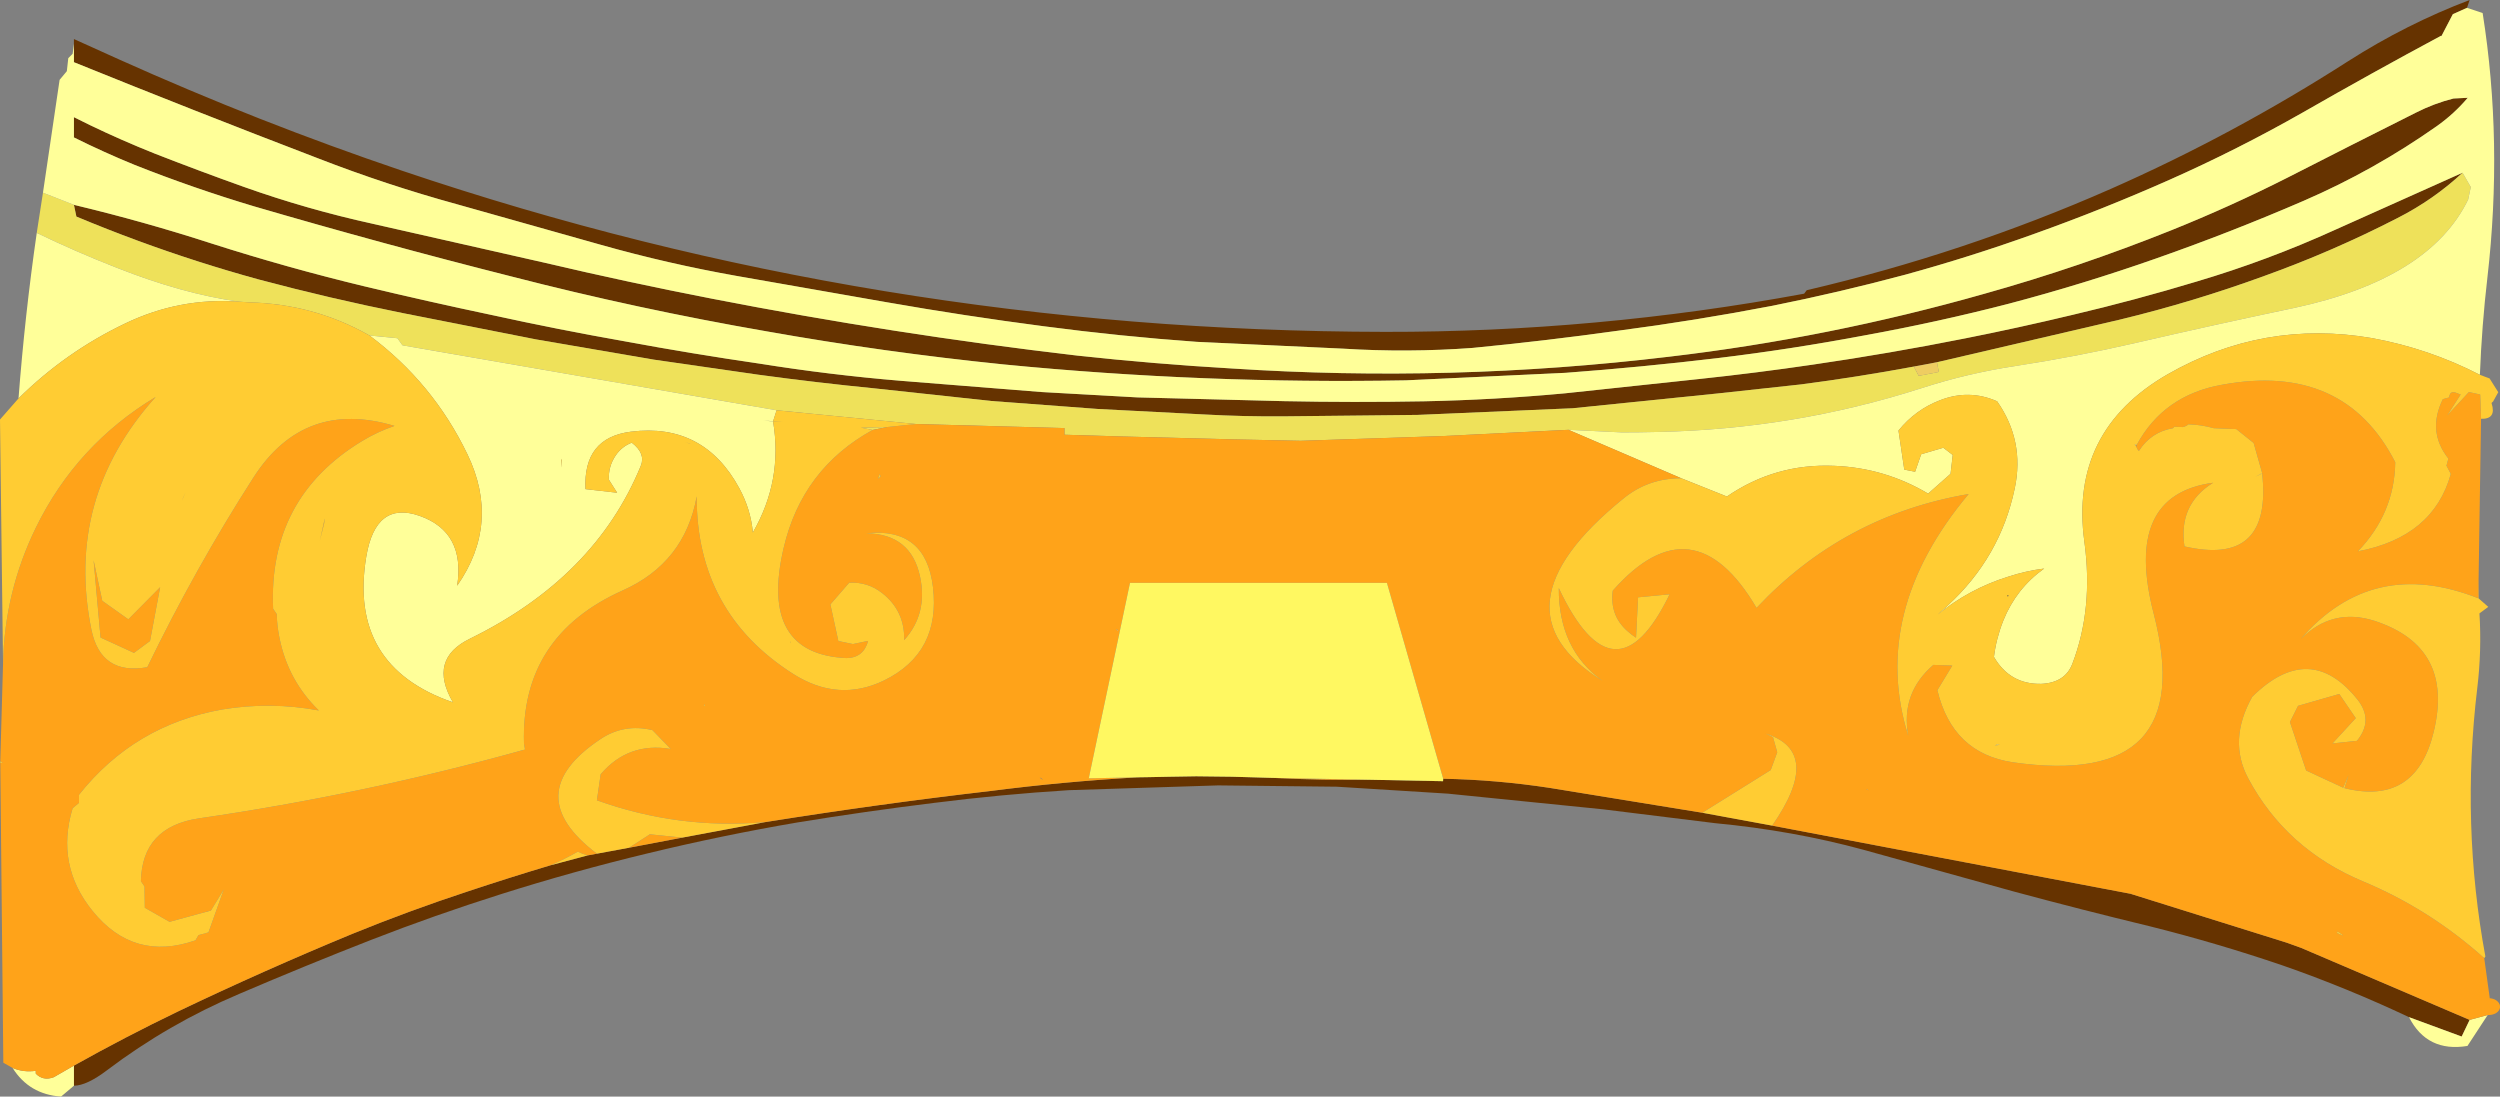
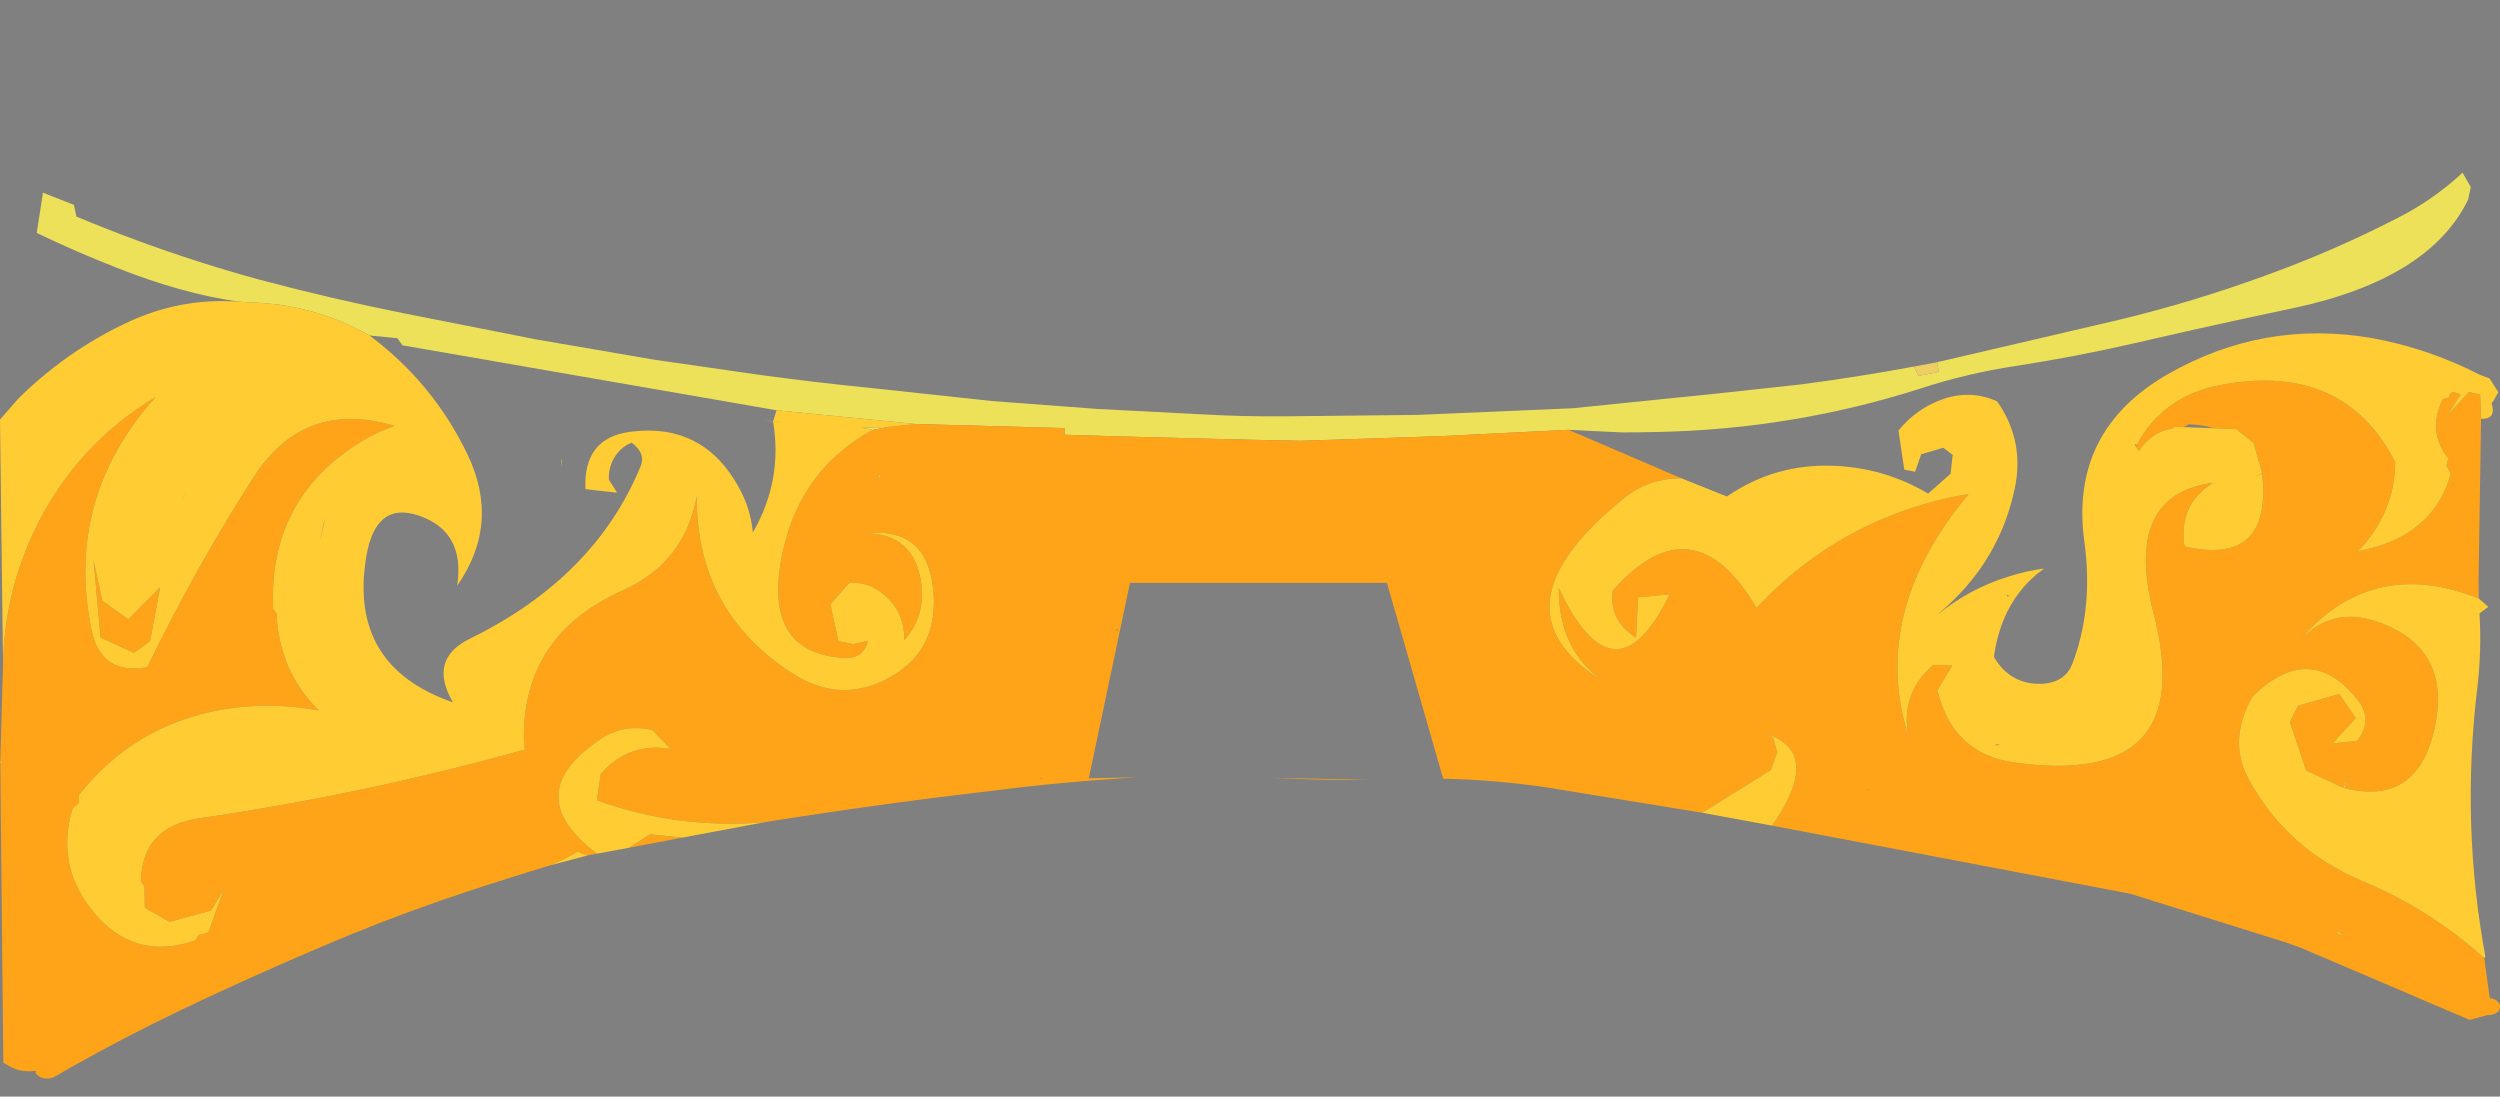
<svg xmlns="http://www.w3.org/2000/svg" height="379.0px" width="864.05px">
  <rect width="100%" height="100%" fill="#808080" stroke="none" />
  <g transform="matrix(1.0, 0.0, 0.0, 1.0, 445.05, 243.6)">
-     <path d="M216.4 -116.9 Q197.0 -113.3 177.5 -110.75 L148.5 -107.6 98.5 -102.5 44.9 -100.2 -1.5 -99.7 Q-15.3 -99.6 -28.8 -100.35 L-65.6 -102.25 -102.3 -105.0 -142.6 -109.35 Q-162.85 -111.35 -183.0 -114.1 L-219.05 -119.3 -259.8 -126.3 -305.9 -135.4 Q-331.05 -140.45 -355.6 -147.0 -376.9 -152.85 -397.4 -160.4 -408.0 -164.3 -418.65 -168.75 L-419.5 -172.8 Q-395.4 -167.05 -371.8 -159.4 -345.7 -151.05 -319.15 -144.65 -297.25 -139.4 -275.2 -134.75 -252.2 -129.7 -228.95 -125.6 -205.75 -121.3 -182.4 -117.9 -158.35 -114.05 -133.9 -112.0 L-85.0 -108.1 -51.95 -106.25 -1.2 -104.95 Q22.85 -104.45 47.1 -104.9 71.5 -105.4 95.75 -107.65 L142.15 -112.6 Q161.95 -114.7 181.65 -117.6 208.05 -121.45 234.15 -126.65 252.8 -130.35 271.35 -134.8 292.8 -139.85 314.0 -146.25 338.8 -153.6 362.3 -164.3 L406.05 -183.9 Q396.05 -174.6 383.6 -168.25 361.25 -156.75 337.6 -148.25 312.95 -139.25 287.5 -133.1 L224.4 -118.4 216.4 -116.9 M148.35 -119.8 Q122.3 -116.7 96.1 -114.75 L40.9 -112.15 Q-28.75 -110.85 -98.2 -117.65 -139.45 -121.85 -180.2 -129.1 -224.65 -136.8 -268.3 -148.05 -313.0 -159.35 -357.3 -172.3 -378.2 -178.55 -398.5 -186.6 -409.15 -190.95 -419.5 -196.1 L-419.5 -203.1 -414.05 -200.4 Q-403.05 -195.1 -391.65 -190.55 -376.3 -184.55 -360.75 -179.0 -338.95 -171.25 -316.2 -166.25 L-256.85 -152.8 Q-227.95 -146.0 -198.9 -140.35 -136.1 -128.1 -72.75 -120.7 -46.05 -117.8 -19.4 -116.25 56.45 -111.3 131.7 -120.3 187.1 -126.8 240.9 -142.1 273.7 -151.3 305.35 -164.0 325.9 -172.25 345.45 -182.15 367.65 -193.5 390.0 -204.7 396.2 -207.85 402.9 -209.55 L407.85 -209.8 Q403.15 -204.25 397.15 -200.0 375.5 -184.75 351.15 -174.2 326.05 -163.35 300.1 -154.25 275.05 -145.45 249.3 -138.65 224.75 -132.3 199.75 -127.75 174.1 -122.9 148.35 -119.8 M398.55 -231.2 Q374.6 -218.35 350.8 -204.7 328.3 -191.9 304.65 -181.4 281.75 -171.25 258.1 -162.8 236.0 -154.85 213.4 -148.65 190.65 -142.55 167.45 -137.9 140.95 -132.8 114.2 -129.3 89.1 -125.8 63.9 -123.35 41.5 -121.7 19.1 -123.1 L-31.4 -125.45 Q-57.9 -127.35 -84.4 -130.85 -111.6 -134.4 -138.65 -139.15 L-190.55 -148.25 Q-214.2 -152.45 -237.25 -158.95 L-286.75 -172.9 Q-311.55 -179.7 -335.2 -188.9 -377.5 -205.1 -419.5 -222.1 L-419.5 -228.45 -419.5 -230.1 -404.0 -223.1 Q-355.6 -201.35 -306.1 -184.6 -142.1 -129.15 33.65 -128.9 106.7 -128.8 178.5 -142.1 L179.4 -143.3 Q233.8 -156.0 284.45 -178.3 326.85 -197.0 366.6 -222.5 386.65 -235.3 408.5 -243.6 L407.6 -240.9 402.7 -238.7 398.9 -231.4 398.55 -231.2 M387.55 107.95 Q366.05 97.8 343.8 90.05 321.2 82.35 298.0 76.55 274.4 70.85 251.05 64.55 L199.0 50.1 Q174.55 43.45 147.7 40.9 L108.85 36.1 55.35 30.7 16.95 28.3 -24.05 27.85 -75.65 29.5 Q-99.0 30.95 -122.25 33.9 -145.85 36.8 -169.4 40.65 -195.5 45.1 -221.25 51.35 -247.0 57.55 -272.1 65.5 -294.7 72.65 -316.8 81.25 -339.7 90.2 -362.35 99.9 -386.9 110.3 -408.0 126.25 -415.05 131.6 -419.5 131.65 L-419.5 124.7 Q-401.75 114.75 -383.35 105.9 -353.65 91.7 -323.25 79.15 -303.75 71.2 -283.7 64.6 -269.3 59.8 -254.75 55.45 L-241.95 52.05 -238.75 51.45 -227.65 49.4 -209.25 45.9 -180.65 40.55 Q-141.65 34.3 -102.45 29.75 -77.6 26.55 -52.55 25.1 L-51.15 25.05 -48.0 25.0 -40.8 24.85 -31.6 24.7 Q-19.3 24.75 -6.95 25.2 L-5.15 25.25 -4.05 25.3 Q12.2 26.1 28.5 25.9 L53.7 26.4 53.75 25.55 Q72.15 25.9 90.5 28.7 L143.3 37.3 167.45 41.75 291.0 65.25 291.45 65.35 291.75 65.45 345.25 82.2 350.25 84.0 408.5 108.9 405.75 114.65 387.55 107.95" fill="#663300" fill-rule="evenodd" stroke="none" />
    <path d="M-419.5 -172.8 L-418.65 -168.75 Q-408.0 -164.3 -397.4 -160.4 -376.9 -152.85 -355.6 -147.0 -331.05 -140.45 -305.9 -135.4 L-259.8 -126.3 -219.05 -119.3 -183.0 -114.1 Q-162.85 -111.35 -142.6 -109.35 L-102.3 -105.0 -65.6 -102.25 -28.8 -100.35 Q-15.3 -99.6 -1.5 -99.7 L44.9 -100.2 98.5 -102.5 148.5 -107.6 177.5 -110.75 Q197.0 -113.3 216.4 -116.9 L218.1 -113.7 225.05 -115.05 224.4 -118.4 287.5 -133.1 Q312.95 -139.25 337.6 -148.25 361.25 -156.75 383.6 -168.25 396.05 -174.6 406.05 -183.9 L408.9 -178.95 408.0 -174.65 Q394.7 -147.25 348.0 -137.2 320.4 -131.4 292.75 -125.0 272.3 -120.3 251.55 -117.1 235.0 -114.6 219.1 -109.45 174.85 -95.25 127.75 -94.3 121.65 -94.15 115.55 -94.15 L97.05 -95.05 53.8 -92.9 4.5 -91.25 -18.8 -91.75 -57.45 -92.75 -77.15 -93.35 -77.15 -95.65 -128.4 -97.05 -176.65 -101.8 -305.95 -124.25 -307.7 -126.7 -317.35 -127.65 Q-336.55 -138.55 -358.95 -139.1 L-362.6 -139.35 Q-382.05 -142.1 -404.55 -151.0 -418.65 -156.5 -432.35 -163.1 L-430.2 -177.0 -419.5 -172.8 M-143.45 -95.0 L-147.5 -95.8 -138.45 -96.0 -143.45 -95.0 M-177.85 -97.9 L-181.15 -98.3 -177.85 -98.0 -174.55 -97.75 -177.85 -97.9" fill="#eee15a" fill-rule="evenodd" stroke="none" />
-     <path d="M406.05 -183.9 L362.3 -164.3 Q338.8 -153.6 314.0 -146.25 292.8 -139.85 271.35 -134.8 252.8 -130.35 234.15 -126.65 208.05 -121.45 181.65 -117.6 161.95 -114.7 142.15 -112.6 L95.75 -107.65 Q71.5 -105.4 47.1 -104.9 22.85 -104.45 -1.2 -104.95 L-51.95 -106.25 -85.0 -108.1 -133.9 -112.0 Q-158.35 -114.05 -182.4 -117.9 -205.75 -121.3 -228.95 -125.6 -252.2 -129.7 -275.2 -134.75 -297.25 -139.4 -319.15 -144.65 -345.7 -151.05 -371.8 -159.4 -395.4 -167.05 -419.5 -172.8 L-430.2 -177.0 -424.45 -216.0 -421.95 -219.0 -421.45 -223.5 -419.95 -225.0 -419.5 -228.45 -419.5 -222.1 Q-377.5 -205.1 -335.2 -188.9 -311.55 -179.7 -286.75 -172.9 L-237.25 -158.95 Q-214.2 -152.45 -190.55 -148.25 L-138.65 -139.15 Q-111.6 -134.4 -84.4 -130.85 -57.9 -127.35 -31.4 -125.45 L19.1 -123.1 Q41.5 -121.7 63.9 -123.35 89.1 -125.8 114.2 -129.3 140.95 -132.8 167.45 -137.9 190.65 -142.55 213.4 -148.65 236.0 -154.85 258.1 -162.8 281.75 -171.25 304.65 -181.4 328.3 -191.9 350.8 -204.7 374.6 -218.35 398.55 -231.2 L398.85 -231.15 398.9 -231.4 402.7 -238.7 407.6 -240.9 413.0 -239.1 Q420.05 -194.55 414.65 -147.7 412.7 -130.95 412.05 -114.05 394.4 -123.15 374.75 -126.75 337.3 -133.2 304.15 -114.25 270.1 -94.65 275.35 -56.35 278.5 -33.2 271.2 -14.2 268.7 -7.65 260.5 -7.25 249.65 -7.0 244.1 -16.55 244.9 -23.0 247.35 -29.15 251.8 -40.2 261.45 -47.1 255.15 -46.3 249.05 -44.3 235.55 -40.1 224.6 -31.15 L228.05 -34.25 Q246.3 -50.95 251.3 -74.85 254.75 -91.25 245.2 -104.9 235.45 -109.2 225.4 -105.25 216.95 -102.0 211.1 -94.8 L213.1 -81.3 216.85 -80.55 218.95 -86.6 226.6 -88.85 229.85 -86.35 229.1 -79.85 221.35 -73.0 Q206.35 -81.9 188.95 -82.6 168.55 -83.5 151.8 -72.0 L136.05 -78.3 97.05 -95.05 115.55 -94.15 Q121.65 -94.15 127.75 -94.3 174.85 -95.25 219.1 -109.45 235.0 -114.6 251.55 -117.1 272.3 -120.3 292.75 -125.0 320.4 -131.4 348.0 -137.2 394.7 -147.25 408.0 -174.65 L408.9 -178.95 406.05 -183.9 M-432.35 -163.1 Q-418.65 -156.5 -404.55 -151.0 -382.05 -142.1 -362.6 -139.35 -383.0 -140.8 -401.7 -131.85 -422.35 -122.0 -438.65 -105.9 -436.45 -134.7 -432.35 -163.1 M-317.35 -127.65 L-307.7 -126.7 -305.95 -124.25 -176.65 -101.8 -177.85 -98.0 -181.15 -98.3 -177.85 -97.9 Q-174.45 -77.6 -184.85 -59.55 -185.55 -67.5 -189.5 -74.8 -201.8 -97.55 -227.0 -94.4 -243.55 -92.3 -242.7 -74.55 L-231.75 -73.3 -234.6 -77.8 Q-234.85 -82.35 -232.25 -86.2 -230.1 -89.3 -226.7 -90.6 -221.8 -86.85 -223.6 -82.55 -239.4 -44.05 -282.55 -22.9 -297.2 -15.8 -288.5 -0.85 -324.8 -13.4 -318.45 -51.25 -315.2 -70.65 -300.0 -65.3 -284.2 -59.7 -287.05 -41.15 -272.0 -62.75 -283.5 -86.6 -295.4 -111.3 -317.35 -127.65 M148.35 -119.8 Q174.1 -122.9 199.75 -127.75 224.75 -132.3 249.3 -138.65 275.05 -145.45 300.1 -154.25 326.05 -163.35 351.15 -174.2 375.5 -184.75 397.15 -200.0 403.15 -204.25 407.85 -209.8 L402.9 -209.55 Q396.2 -207.85 390.0 -204.7 367.65 -193.5 345.45 -182.15 325.9 -172.25 305.35 -164.0 273.7 -151.3 240.9 -142.1 187.1 -126.8 131.7 -120.3 56.45 -111.3 -19.4 -116.25 -46.05 -117.8 -72.75 -120.7 -136.1 -128.1 -198.9 -140.35 -227.95 -146.0 -256.85 -152.8 L-316.2 -166.25 Q-338.95 -171.25 -360.75 -179.0 -376.3 -184.55 -391.65 -190.55 -403.05 -195.1 -414.05 -200.4 L-419.5 -203.1 -419.5 -196.1 Q-409.15 -190.95 -398.5 -186.6 -378.2 -178.55 -357.3 -172.3 -313.0 -159.35 -268.3 -148.05 -224.65 -136.8 -180.2 -129.1 -139.45 -121.85 -98.2 -117.65 -28.75 -110.85 40.9 -112.15 L96.1 -114.75 Q122.3 -116.7 148.35 -119.8 M336.8 -79.95 L334.55 -78.85 336.8 -80.1 336.8 -79.95 M293.05 -89.55 L292.7 -90.05 293.45 -89.85 293.35 -89.6 293.05 -89.55 M415.45 101.3 L415.45 101.4 415.25 101.35 415.45 101.3 M414.75 107.2 L407.75 117.9 Q393.8 120.2 387.55 107.95 L405.75 114.65 408.5 108.9 414.75 107.2 M-419.5 131.65 L-423.95 135.4 Q-434.95 134.65 -440.7 125.5 -437.0 127.1 -432.7 126.5 L-432.7 127.45 Q-430.15 130.1 -426.45 128.7 L-419.5 124.7 -419.5 131.65 M291.75 65.45 L291.45 65.35 291.5 65.3 291.75 65.45 M245.05 13.7 Q247.2 13.65 244.4 14.1 L245.05 13.7 M200.2 29.05 Q201.45 30.1 200.05 29.15 L200.2 29.05 M-250.85 -84.55 L-251.05 -85.05 Q-250.7 -79.45 -250.85 -84.55 M-58.55 -25.6 L-59.0 -25.7 Q-59.55 -26.8 -58.55 -25.6" fill="#ffff99" fill-rule="evenodd" stroke="none" />
    <path d="M293.25 -89.3 L293.05 -89.55 293.35 -89.6 293.25 -89.3 M249.2 -37.8 L248.95 -37.4 Q248.25 -37.9 249.2 -37.8" fill="#000000" fill-rule="evenodd" stroke="none" />
    <path d="M-128.4 -97.05 L-77.15 -95.65 -77.15 -93.35 -57.45 -92.75 -18.8 -91.75 4.5 -91.25 53.8 -92.9 97.05 -95.05 136.05 -78.3 Q124.7 -78.35 116.05 -71.3 68.85 -33.05 108.8 -8.3 93.6 -19.15 93.7 -40.35 113.1 0.8 132.0 -38.2 L121.1 -37.15 120.4 -23.2 Q118.8 -24.2 117.45 -25.45 111.25 -30.85 112.35 -39.45 140.05 -70.85 162.05 -33.5 192.1 -65.5 235.35 -72.85 201.1 -31.9 214.5 10.75 211.75 -3.95 223.15 -13.8 L229.7 -13.55 224.55 -5.05 Q229.75 16.7 250.55 19.85 315.05 29.15 299.3 -31.55 288.7 -72.55 319.85 -76.75 307.75 -69.25 309.95 -54.75 L311.85 -54.35 Q340.2 -48.75 336.8 -79.95 L336.8 -80.1 333.85 -90.5 327.85 -95.3 320.1 -95.6 Q315.9 -96.8 311.3 -96.95 310.6 -96.25 309.3 -96.0 L306.4 -96.1 306.0 -95.6 Q298.45 -94.35 294.2 -87.75 293.65 -88.25 293.25 -89.3 L293.35 -89.6 293.45 -89.85 Q302.75 -107.0 322.8 -110.6 365.1 -118.45 382.8 -83.85 382.55 -66.25 369.9 -53.05 395.95 -58.0 402.0 -79.8 L400.5 -82.65 401.15 -85.1 Q393.75 -94.5 399.25 -105.65 L401.45 -106.25 Q401.65 -108.75 403.95 -107.8 L405.4 -107.25 400.75 -100.0 408.25 -108.1 412.15 -107.25 412.45 -98.85 411.6 -43.3 411.55 -36.8 Q374.85 -51.35 350.1 -22.7 361.0 -33.65 375.55 -29.05 403.3 -20.05 396.05 9.5 389.85 34.9 365.25 28.8 L366.65 24.3 364.8 28.65 352.0 22.7 346.4 5.95 349.2 0.35 363.45 -3.75 369.15 4.6 361.1 13.35 369.55 12.45 Q375.4 5.35 369.75 -1.8 353.25 -22.45 333.35 -2.75 324.95 12.3 332.0 25.45 345.1 49.9 371.6 61.0 394.65 70.6 413.55 87.55 L415.45 101.3 415.25 101.35 415.45 101.4 Q417.15 101.55 418.15 102.5 419.15 103.45 419.0 104.65 418.8 105.85 417.55 106.6 416.25 107.3 414.75 107.2 L408.5 108.9 350.25 84.0 345.25 82.2 291.75 65.45 291.5 65.3 291.0 65.25 167.45 41.75 Q185.2 16.3 165.25 9.95 L167.75 11.2 169.2 16.4 166.95 22.55 143.3 37.3 90.5 28.7 Q72.15 25.9 53.75 25.55 L34.3 -42.15 -54.5 -42.15 -68.75 25.4 -51.15 25.05 -52.55 25.1 Q-77.6 26.55 -102.45 29.75 -141.65 34.3 -180.65 40.55 -210.5 43.15 -238.75 33.0 L-237.45 24.0 Q-227.9 12.8 -213.25 15.25 L-219.55 8.75 Q-229.35 6.4 -237.5 11.85 -266.0 30.85 -238.75 51.45 L-241.95 52.05 Q-243.65 51.6 -245.35 50.75 -250.0 53.4 -254.75 55.45 -269.3 59.8 -283.7 64.6 -303.75 71.2 -323.25 79.15 -353.65 91.7 -383.35 105.9 -401.75 114.75 -419.5 124.7 L-426.45 128.7 Q-430.15 130.1 -432.7 127.45 L-432.7 126.5 Q-437.0 127.1 -440.7 125.5 L-443.9 123.7 -444.95 20.1 -444.1 20.1 -444.95 19.45 -444.0 -14.15 Q-443.55 -38.95 -432.6 -61.35 -418.6 -89.9 -391.25 -106.4 -422.7 -71.4 -413.45 -25.95 -410.2 -10.15 -394.15 -13.0 -377.55 -47.25 -357.4 -78.65 -339.95 -105.75 -308.7 -96.4 -314.55 -94.4 -319.85 -91.2 -352.4 -71.5 -350.65 -33.2 L-349.4 -31.35 Q-349.3 -27.15 -348.45 -23.1 -345.5 -8.4 -334.85 1.95 -351.5 -1.15 -368.2 1.6 -398.65 7.0 -417.75 31.1 L-417.75 33.9 -419.95 35.75 Q-425.9 55.4 -413.05 71.25 -398.8 88.85 -377.5 81.4 L-376.45 79.6 -373.0 78.65 -367.7 63.8 -372.15 71.1 -386.45 75.0 -395.0 70.15 -395.1 62.8 -396.35 60.95 Q-395.95 42.2 -376.35 39.25 -319.1 30.95 -263.6 15.45 L-263.95 13.35 Q-265.1 -23.75 -229.8 -39.55 -208.4 -49.1 -204.25 -72.05 -204.4 -31.95 -170.85 -10.65 -155.3 -0.8 -139.55 -8.4 -119.9 -18.0 -122.6 -40.7 -125.05 -61.4 -145.6 -59.3 -130.15 -59.05 -127.05 -44.25 -124.35 -31.5 -132.55 -22.35 -132.3 -32.45 -140.15 -38.6 -145.15 -42.55 -151.55 -42.2 L-158.05 -34.7 -155.3 -22.05 -150.25 -21.0 -145.0 -22.1 Q-146.6 -16.25 -152.45 -16.15 -182.8 -17.5 -174.2 -54.25 -167.8 -81.6 -143.45 -95.0 L-138.45 -96.0 -128.4 -97.05 M354.2 52.85 L354.2 52.75 Q353.7 53.75 354.2 52.85 M362.6 78.85 Q366.65 80.75 362.9 78.35 L362.6 78.85 M28.5 25.9 Q12.2 26.1 -4.05 25.3 L-5.15 25.25 28.5 25.9 M-209.25 45.9 L-227.65 49.4 -220.45 44.75 -209.25 45.9 M200.2 29.05 L200.05 29.15 Q201.45 30.1 200.2 29.05 M-412.7 -49.95 L-409.7 -35.95 -400.7 -29.55 -389.7 -40.65 -393.2 -22.05 -398.75 -17.95 -410.3 -23.25 -412.7 -49.95 M-333.05 -62.55 L-334.5 -56.75 Q-332.1 -67.95 -333.05 -62.55 M-380.85 -73.6 Q-382.85 -69.0 -381.7 -71.75 L-380.85 -73.6 M-171.75 -21.75 Q-171.5 -20.7 -171.9 -21.9 L-171.75 -21.75 M-206.5 -90.25 L-206.5 -90.2 Q-209.85 -91.35 -206.5 -90.25 M-140.7 -79.0 L-141.0 -79.75 Q-142.1 -77.1 -140.7 -79.0 M-58.55 -25.6 Q-59.55 -26.8 -59.0 -25.7 L-58.55 -25.6 M-84.45 25.85 Q-86.55 24.45 -85.1 25.65 L-84.45 25.85 M-201.4 0.2 L-201.55 -0.2 Q-202.05 0.85 -201.4 0.2" fill="#ffa319" fill-rule="evenodd" stroke="none" />
-     <path d="M-362.6 -139.35 L-358.95 -139.1 Q-336.55 -138.55 -317.35 -127.65 -295.4 -111.3 -283.5 -86.6 -272.0 -62.75 -287.05 -41.15 -284.2 -59.7 -300.0 -65.3 -315.2 -70.65 -318.45 -51.25 -324.8 -13.4 -288.5 -0.85 -297.2 -15.8 -282.55 -22.9 -239.4 -44.05 -223.6 -82.55 -221.8 -86.85 -226.7 -90.6 -230.1 -89.3 -232.25 -86.2 -234.85 -82.35 -234.6 -77.8 L-231.75 -73.3 -242.7 -74.55 Q-243.55 -92.3 -227.0 -94.4 -201.8 -97.55 -189.5 -74.8 -185.55 -67.5 -184.85 -59.55 -174.45 -77.6 -177.85 -97.9 L-174.55 -97.75 -177.85 -98.0 -176.65 -101.8 -128.4 -97.05 -138.45 -96.0 -147.5 -95.8 -143.45 -95.0 Q-167.8 -81.6 -174.2 -54.25 -182.8 -17.5 -152.45 -16.15 -146.6 -16.25 -145.0 -22.1 L-150.25 -21.0 -155.3 -22.05 -158.05 -34.7 -151.55 -42.2 Q-145.15 -42.55 -140.15 -38.6 -132.3 -32.45 -132.55 -22.35 -124.35 -31.5 -127.05 -44.25 -130.15 -59.05 -145.6 -59.3 -125.05 -61.4 -122.6 -40.7 -119.9 -18.0 -139.55 -8.4 -155.3 -0.8 -170.85 -10.65 -204.4 -31.95 -204.25 -72.05 -208.4 -49.1 -229.8 -39.55 -265.1 -23.75 -263.95 13.35 L-263.6 15.45 Q-319.1 30.95 -376.35 39.25 -395.95 42.2 -396.35 60.95 L-395.1 62.8 -395.0 70.15 -386.45 75.0 -372.15 71.1 -367.7 63.8 -373.0 78.65 -376.45 79.6 -377.5 81.4 Q-398.8 88.85 -413.05 71.25 -425.9 55.4 -419.95 35.75 L-417.75 33.9 -417.75 31.1 Q-398.65 7.0 -368.2 1.6 -351.5 -1.15 -334.85 1.95 -345.5 -8.4 -348.45 -23.1 -349.3 -27.15 -349.4 -31.35 L-350.65 -33.2 Q-352.4 -71.5 -319.85 -91.2 -314.55 -94.4 -308.7 -96.4 -339.95 -105.75 -357.4 -78.65 -377.55 -47.25 -394.15 -13.0 -410.2 -10.15 -413.45 -25.95 -422.7 -71.4 -391.25 -106.4 -418.6 -89.9 -432.6 -61.35 -443.55 -38.95 -444.0 -14.15 L-445.05 -98.6 -438.65 -105.9 Q-422.35 -122.0 -401.7 -131.85 -383.0 -140.8 -362.6 -139.35 M136.05 -78.3 L151.8 -72.0 Q168.55 -83.5 188.95 -82.6 206.35 -81.9 221.35 -73.0 L229.1 -79.85 229.85 -86.35 226.6 -88.85 218.95 -86.6 216.85 -80.55 213.1 -81.3 211.1 -94.8 Q216.95 -102.0 225.4 -105.25 235.45 -109.2 245.2 -104.9 254.75 -91.25 251.3 -74.85 246.3 -50.95 228.05 -34.25 L224.6 -31.15 Q235.55 -40.1 249.05 -44.3 255.15 -46.3 261.45 -47.1 251.8 -40.2 247.35 -29.15 244.9 -23.0 244.1 -16.55 249.65 -7.0 260.5 -7.25 268.7 -7.65 271.2 -14.2 278.5 -33.2 275.35 -56.35 270.1 -94.65 304.15 -114.25 337.3 -133.2 374.75 -126.75 394.4 -123.15 412.05 -114.05 L415.4 -112.8 418.4 -108.05 416.6 -104.8 Q416.0 -104.4 416.1 -104.2 417.85 -98.7 412.45 -98.85 L412.15 -107.25 408.25 -108.1 400.75 -100.0 405.4 -107.25 403.95 -107.8 Q401.65 -108.75 401.45 -106.25 L399.25 -105.65 Q393.75 -94.5 401.15 -85.1 L400.5 -82.65 402.0 -79.8 Q395.95 -58.0 369.9 -53.05 382.55 -66.25 382.8 -83.85 365.1 -118.45 322.8 -110.6 302.75 -107.0 293.45 -89.85 L292.7 -90.05 293.05 -89.55 293.25 -89.3 Q293.65 -88.25 294.2 -87.75 298.45 -94.35 306.0 -95.6 L306.4 -96.1 309.3 -96.0 Q310.6 -96.25 311.3 -96.95 315.9 -96.8 320.1 -95.6 L327.85 -95.3 333.85 -90.5 336.8 -80.1 334.55 -78.85 336.8 -79.95 Q340.2 -48.75 311.85 -54.35 L309.95 -54.75 Q307.75 -69.25 319.85 -76.75 288.7 -72.55 299.3 -31.55 315.05 29.15 250.55 19.85 229.75 16.7 224.55 -5.05 L229.7 -13.55 223.15 -13.8 Q211.75 -3.95 214.5 10.75 201.1 -31.9 235.35 -72.85 192.1 -65.5 162.05 -33.5 140.05 -70.85 112.35 -39.45 111.25 -30.85 117.45 -25.45 118.8 -24.2 120.4 -23.2 L121.1 -37.15 132.0 -38.2 Q113.1 0.8 93.7 -40.35 93.6 -19.15 108.8 -8.3 68.85 -33.05 116.05 -71.3 124.7 -78.35 136.05 -78.3 M249.2 -37.8 Q248.25 -37.9 248.95 -37.4 L249.2 -37.8 M413.55 87.55 Q394.65 70.6 371.6 61.0 345.1 49.9 332.0 25.45 324.95 12.3 333.35 -2.75 353.25 -22.45 369.75 -1.8 375.4 5.35 369.55 12.45 L361.1 13.35 369.15 4.6 363.45 -3.75 349.2 0.35 346.4 5.95 352.0 22.7 364.8 28.65 366.65 24.3 365.25 28.8 Q389.85 34.9 396.05 9.5 403.3 -20.05 375.55 -29.05 361.0 -33.65 350.1 -22.7 374.85 -51.35 411.55 -36.8 L411.6 -43.3 411.65 -36.75 414.95 -33.85 411.9 -31.6 Q412.7 -18.65 411.15 -5.85 405.5 41.35 413.95 87.0 L413.55 87.55 M-444.95 20.1 L-444.95 19.45 -444.1 20.1 -444.95 20.1 M362.6 78.85 L362.9 78.35 Q366.65 80.75 362.6 78.85 M354.2 52.85 Q353.7 53.75 354.2 52.75 L354.2 52.85 M291.45 65.35 L291.0 65.25 291.5 65.3 291.45 65.35 M167.45 41.75 L143.3 37.3 166.95 22.55 169.2 16.4 167.75 11.2 165.25 9.95 Q185.2 16.3 167.45 41.75 M-180.65 40.55 L-209.25 45.9 -220.45 44.75 -227.65 49.4 -238.75 51.45 Q-266.0 30.85 -237.5 11.85 -229.35 6.4 -219.55 8.75 L-213.25 15.25 Q-227.9 12.8 -237.45 24.0 L-238.75 33.0 Q-210.5 43.15 -180.65 40.55 M-241.95 52.05 L-254.75 55.45 Q-250.0 53.4 -245.35 50.75 -243.65 51.6 -241.95 52.05 M245.05 13.7 L244.4 14.1 Q247.2 13.65 245.05 13.7 M-412.7 -49.95 L-410.3 -23.25 -398.75 -17.95 -393.2 -22.05 -389.7 -40.65 -400.7 -29.55 -409.7 -35.95 -412.7 -49.95 M-333.05 -62.55 Q-332.1 -67.95 -334.5 -56.75 L-333.05 -62.55 M-380.85 -73.6 L-381.7 -71.75 Q-382.85 -69.0 -380.85 -73.6 M-250.85 -84.55 Q-250.7 -79.45 -251.05 -85.05 L-250.85 -84.55 M-206.5 -90.25 Q-209.85 -91.35 -206.5 -90.2 L-206.5 -90.25 M-171.75 -21.75 L-171.9 -21.9 Q-171.5 -20.7 -171.75 -21.75 M-140.7 -79.0 Q-142.1 -77.1 -141.0 -79.75 L-140.7 -79.0 M-201.4 0.2 Q-202.05 0.85 -201.55 -0.2 L-201.4 0.2" fill="#ffcc33" fill-rule="evenodd" stroke="none" />
+     <path d="M-362.6 -139.35 L-358.95 -139.1 Q-336.55 -138.55 -317.35 -127.65 -295.4 -111.3 -283.5 -86.6 -272.0 -62.75 -287.05 -41.15 -284.2 -59.7 -300.0 -65.3 -315.2 -70.65 -318.45 -51.25 -324.8 -13.4 -288.5 -0.85 -297.2 -15.8 -282.55 -22.9 -239.4 -44.05 -223.6 -82.55 -221.8 -86.85 -226.7 -90.6 -230.1 -89.3 -232.25 -86.2 -234.85 -82.35 -234.6 -77.8 L-231.75 -73.3 -242.7 -74.55 Q-243.55 -92.3 -227.0 -94.4 -201.8 -97.55 -189.5 -74.8 -185.55 -67.5 -184.85 -59.55 -174.45 -77.6 -177.85 -97.9 L-174.55 -97.75 -177.85 -98.0 -176.65 -101.8 -128.4 -97.05 -138.45 -96.0 -147.5 -95.8 -143.45 -95.0 Q-167.8 -81.6 -174.2 -54.25 -182.8 -17.5 -152.45 -16.15 -146.6 -16.25 -145.0 -22.1 L-150.25 -21.0 -155.3 -22.05 -158.05 -34.7 -151.55 -42.2 Q-145.15 -42.55 -140.15 -38.6 -132.3 -32.45 -132.55 -22.35 -124.35 -31.5 -127.05 -44.25 -130.15 -59.05 -145.6 -59.3 -125.05 -61.4 -122.6 -40.7 -119.9 -18.0 -139.55 -8.4 -155.3 -0.8 -170.85 -10.65 -204.4 -31.95 -204.25 -72.05 -208.4 -49.1 -229.8 -39.55 -265.1 -23.75 -263.95 13.35 L-263.6 15.45 Q-319.1 30.95 -376.35 39.25 -395.95 42.2 -396.35 60.95 L-395.1 62.8 -395.0 70.15 -386.45 75.0 -372.15 71.1 -367.7 63.8 -373.0 78.65 -376.45 79.6 -377.5 81.4 Q-398.8 88.85 -413.05 71.25 -425.9 55.4 -419.95 35.75 L-417.75 33.9 -417.75 31.1 Q-398.65 7.0 -368.2 1.6 -351.5 -1.15 -334.85 1.95 -345.5 -8.4 -348.45 -23.1 -349.3 -27.15 -349.4 -31.35 L-350.65 -33.2 Q-352.4 -71.5 -319.85 -91.2 -314.55 -94.4 -308.7 -96.4 -339.95 -105.75 -357.4 -78.65 -377.55 -47.25 -394.15 -13.0 -410.2 -10.15 -413.45 -25.95 -422.7 -71.4 -391.25 -106.4 -418.6 -89.9 -432.6 -61.35 -443.55 -38.95 -444.0 -14.15 L-445.05 -98.6 -438.65 -105.9 Q-422.35 -122.0 -401.7 -131.85 -383.0 -140.8 -362.6 -139.35 M136.05 -78.3 L151.8 -72.0 Q168.55 -83.5 188.95 -82.6 206.35 -81.9 221.35 -73.0 L229.1 -79.85 229.85 -86.35 226.6 -88.85 218.95 -86.6 216.85 -80.55 213.1 -81.3 211.1 -94.8 Q216.95 -102.0 225.4 -105.25 235.45 -109.2 245.2 -104.9 254.75 -91.25 251.3 -74.85 246.3 -50.95 228.05 -34.25 L224.6 -31.15 Q235.55 -40.1 249.05 -44.3 255.15 -46.3 261.45 -47.1 251.8 -40.2 247.35 -29.15 244.9 -23.0 244.1 -16.55 249.65 -7.0 260.5 -7.25 268.7 -7.65 271.2 -14.2 278.5 -33.2 275.35 -56.35 270.1 -94.65 304.15 -114.25 337.3 -133.2 374.75 -126.75 394.4 -123.15 412.05 -114.05 L415.4 -112.8 418.4 -108.05 416.6 -104.8 Q416.0 -104.4 416.1 -104.2 417.85 -98.7 412.45 -98.85 L412.15 -107.25 408.25 -108.1 400.75 -100.0 405.4 -107.25 403.95 -107.8 Q401.65 -108.75 401.45 -106.25 L399.25 -105.65 Q393.75 -94.5 401.15 -85.1 L400.5 -82.65 402.0 -79.8 Q395.95 -58.0 369.9 -53.05 382.55 -66.25 382.8 -83.85 365.1 -118.45 322.8 -110.6 302.75 -107.0 293.45 -89.85 L292.7 -90.05 293.05 -89.55 293.25 -89.3 Q293.65 -88.25 294.2 -87.75 298.45 -94.35 306.0 -95.6 L306.4 -96.1 309.3 -96.0 L327.85 -95.3 333.85 -90.5 336.8 -80.1 334.55 -78.85 336.8 -79.95 Q340.2 -48.75 311.85 -54.35 L309.95 -54.75 Q307.75 -69.25 319.85 -76.75 288.7 -72.55 299.3 -31.55 315.05 29.15 250.55 19.85 229.75 16.7 224.55 -5.05 L229.7 -13.55 223.15 -13.8 Q211.75 -3.95 214.5 10.75 201.1 -31.9 235.35 -72.85 192.1 -65.5 162.05 -33.5 140.05 -70.85 112.35 -39.45 111.25 -30.85 117.45 -25.45 118.8 -24.2 120.4 -23.2 L121.1 -37.15 132.0 -38.2 Q113.1 0.8 93.7 -40.35 93.6 -19.15 108.8 -8.3 68.85 -33.05 116.05 -71.3 124.7 -78.35 136.05 -78.3 M249.2 -37.8 Q248.25 -37.9 248.95 -37.4 L249.2 -37.8 M413.55 87.55 Q394.65 70.6 371.6 61.0 345.1 49.9 332.0 25.45 324.95 12.3 333.35 -2.75 353.25 -22.45 369.75 -1.8 375.4 5.35 369.55 12.45 L361.1 13.35 369.15 4.6 363.45 -3.75 349.2 0.35 346.4 5.95 352.0 22.7 364.8 28.65 366.65 24.3 365.25 28.8 Q389.85 34.9 396.05 9.5 403.3 -20.05 375.55 -29.05 361.0 -33.65 350.1 -22.7 374.85 -51.35 411.55 -36.8 L411.6 -43.3 411.65 -36.75 414.95 -33.85 411.9 -31.6 Q412.7 -18.65 411.15 -5.85 405.5 41.35 413.95 87.0 L413.55 87.55 M-444.95 20.1 L-444.95 19.45 -444.1 20.1 -444.95 20.1 M362.6 78.85 L362.9 78.35 Q366.65 80.75 362.6 78.85 M354.2 52.85 Q353.7 53.75 354.2 52.75 L354.2 52.85 M291.45 65.35 L291.0 65.25 291.5 65.3 291.45 65.35 M167.45 41.75 L143.3 37.3 166.95 22.55 169.2 16.4 167.75 11.2 165.25 9.95 Q185.2 16.3 167.45 41.75 M-180.65 40.55 L-209.25 45.9 -220.45 44.75 -227.65 49.4 -238.75 51.45 Q-266.0 30.85 -237.5 11.85 -229.35 6.4 -219.55 8.75 L-213.25 15.25 Q-227.9 12.8 -237.45 24.0 L-238.75 33.0 Q-210.5 43.15 -180.65 40.55 M-241.95 52.05 L-254.75 55.45 Q-250.0 53.4 -245.35 50.75 -243.65 51.6 -241.95 52.05 M245.05 13.7 L244.4 14.1 Q247.2 13.65 245.05 13.7 M-412.7 -49.95 L-410.3 -23.25 -398.75 -17.95 -393.2 -22.05 -389.7 -40.65 -400.7 -29.55 -409.7 -35.95 -412.7 -49.95 M-333.05 -62.55 Q-332.1 -67.95 -334.5 -56.75 L-333.05 -62.55 M-380.85 -73.6 L-381.7 -71.75 Q-382.85 -69.0 -380.85 -73.6 M-250.85 -84.55 Q-250.7 -79.45 -251.05 -85.05 L-250.85 -84.55 M-206.5 -90.25 Q-209.85 -91.35 -206.5 -90.2 L-206.5 -90.25 M-171.75 -21.75 L-171.9 -21.9 Q-171.5 -20.7 -171.75 -21.75 M-140.7 -79.0 Q-142.1 -77.1 -141.0 -79.75 L-140.7 -79.0 M-201.4 0.2 Q-202.05 0.85 -201.55 -0.2 L-201.4 0.2" fill="#ffcc33" fill-rule="evenodd" stroke="none" />
    <path d="M216.4 -116.9 L224.4 -118.4 225.05 -115.05 218.1 -113.7 216.4 -116.9" fill="#eecd61" fill-rule="evenodd" stroke="none" />
-     <path d="M53.75 25.55 L53.7 26.4 28.5 25.9 -5.15 25.25 -6.95 25.2 Q-19.3 24.75 -31.6 24.7 L-40.8 24.85 -48.0 25.0 -51.15 25.05 -68.75 25.4 -54.5 -42.15 34.3 -42.15 53.75 25.55" fill="#fff861" fill-rule="evenodd" stroke="none" />
  </g>
</svg>